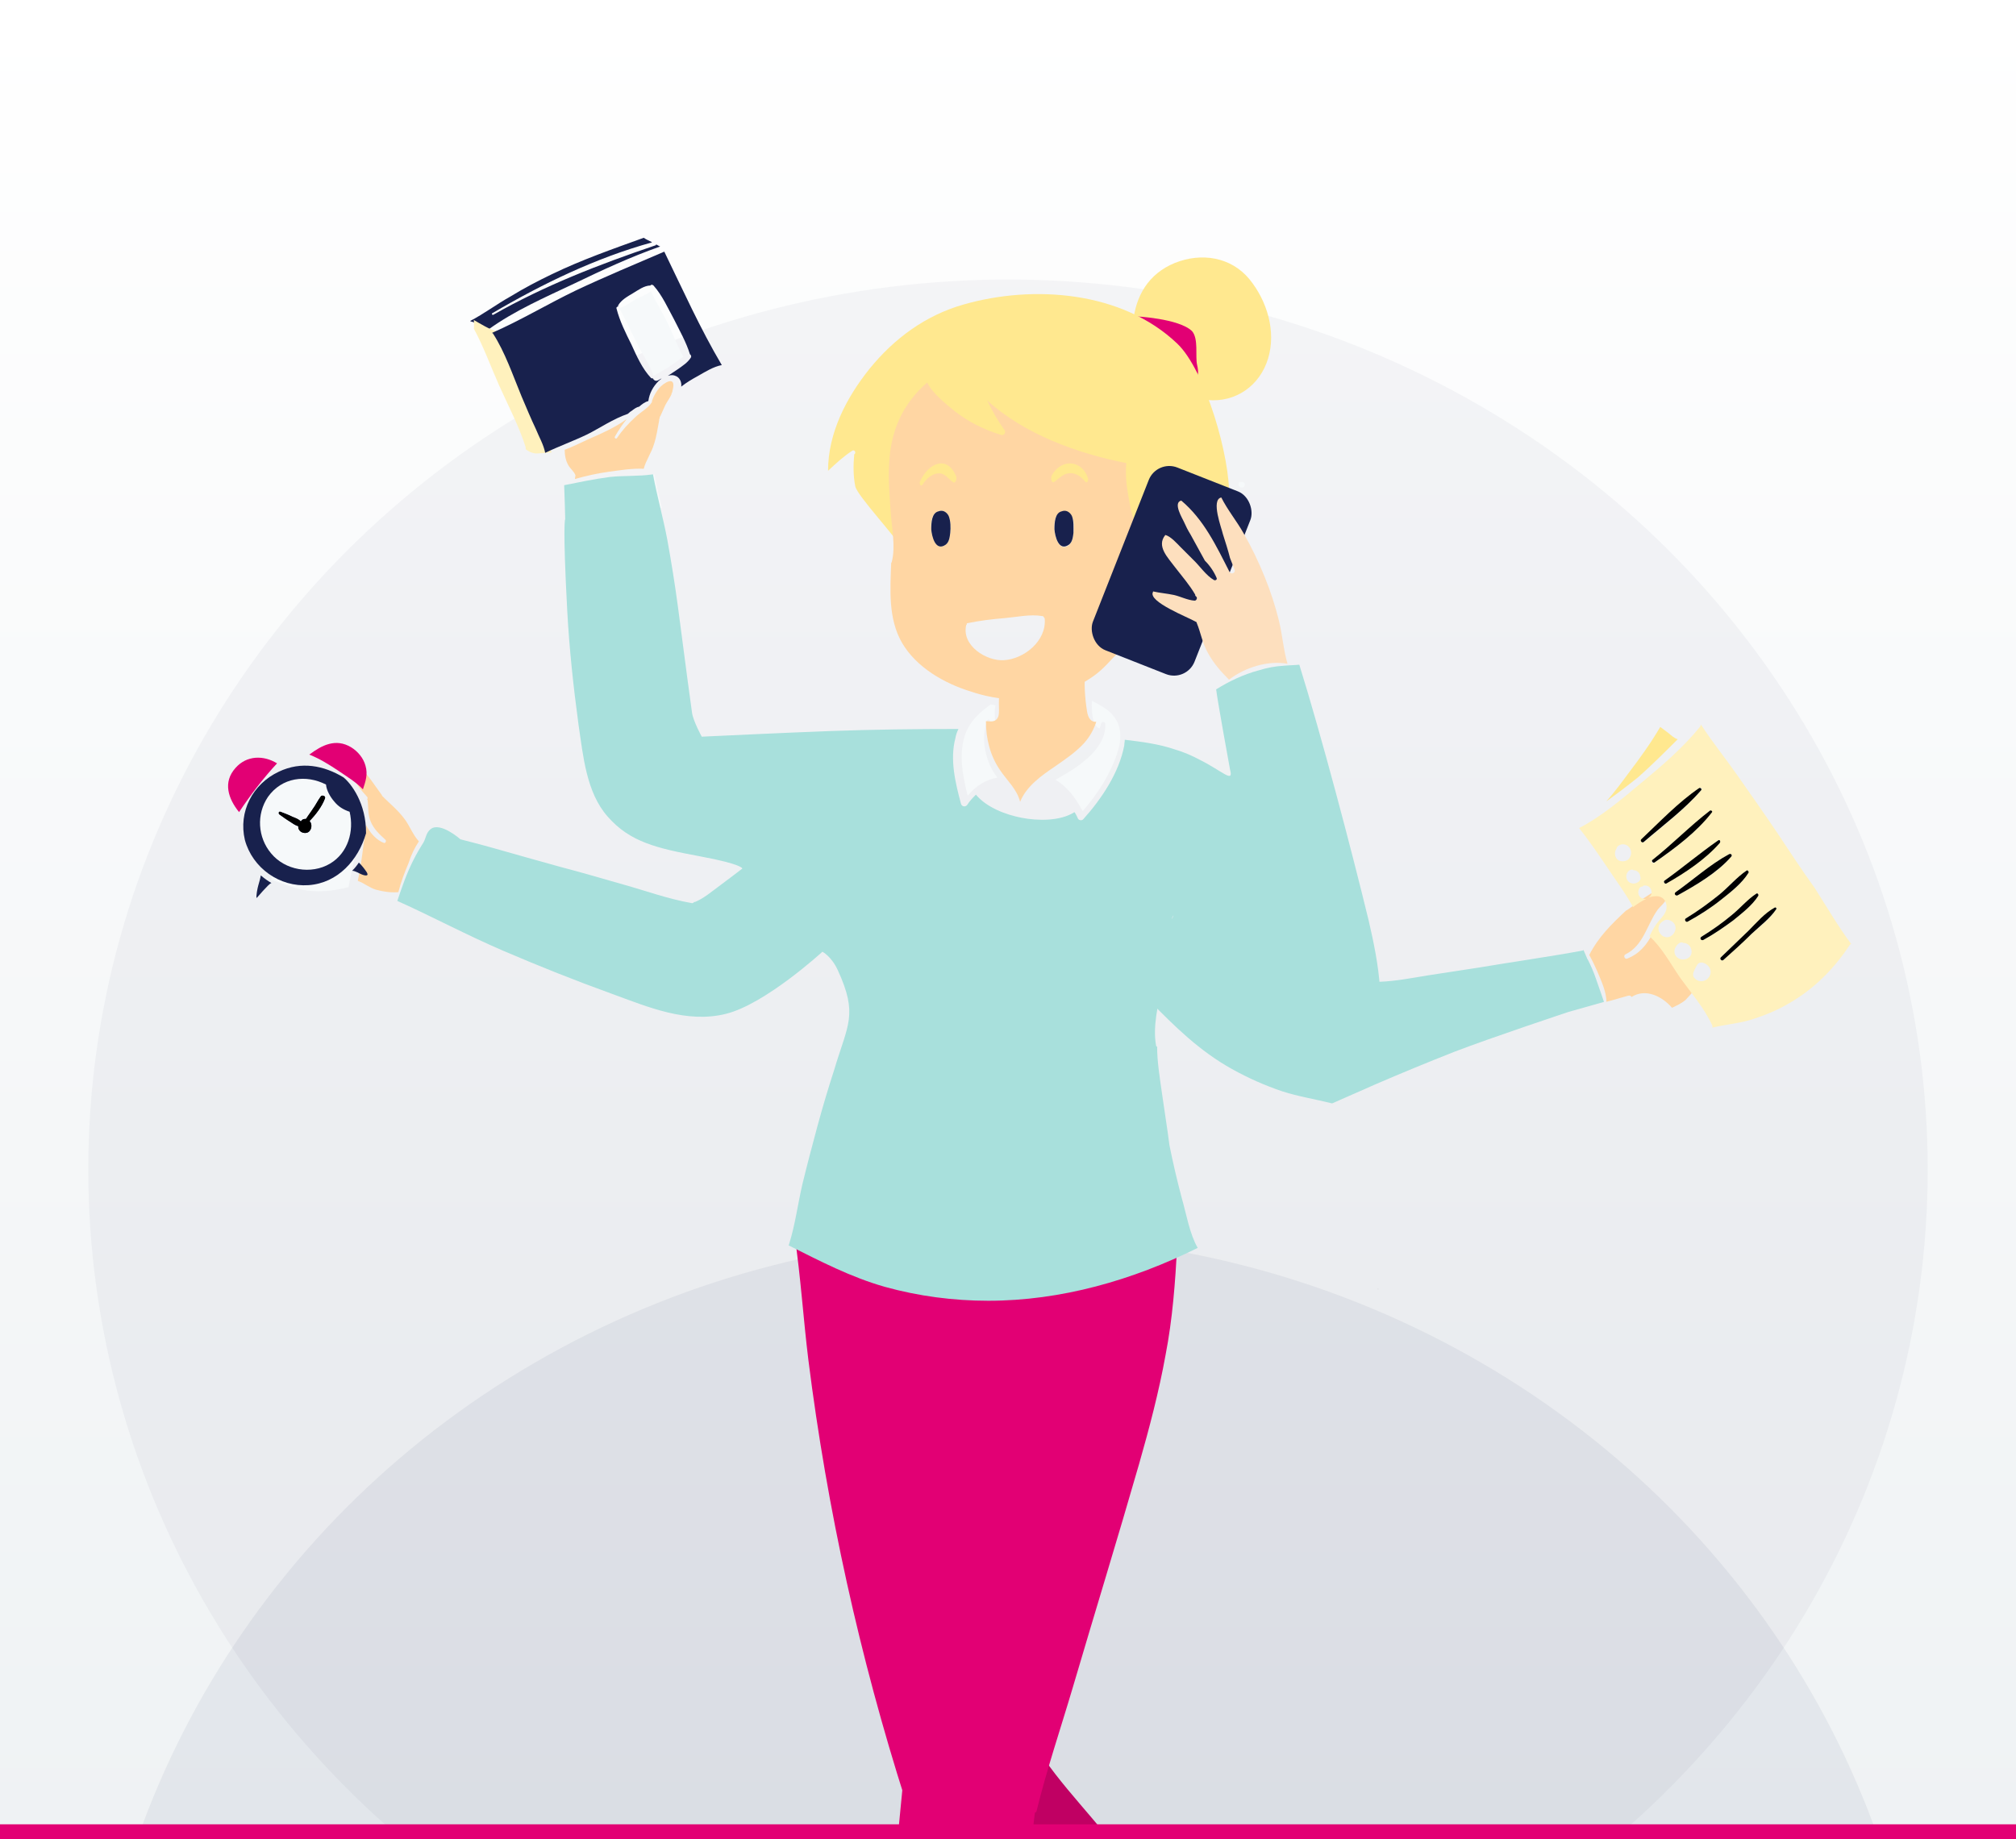
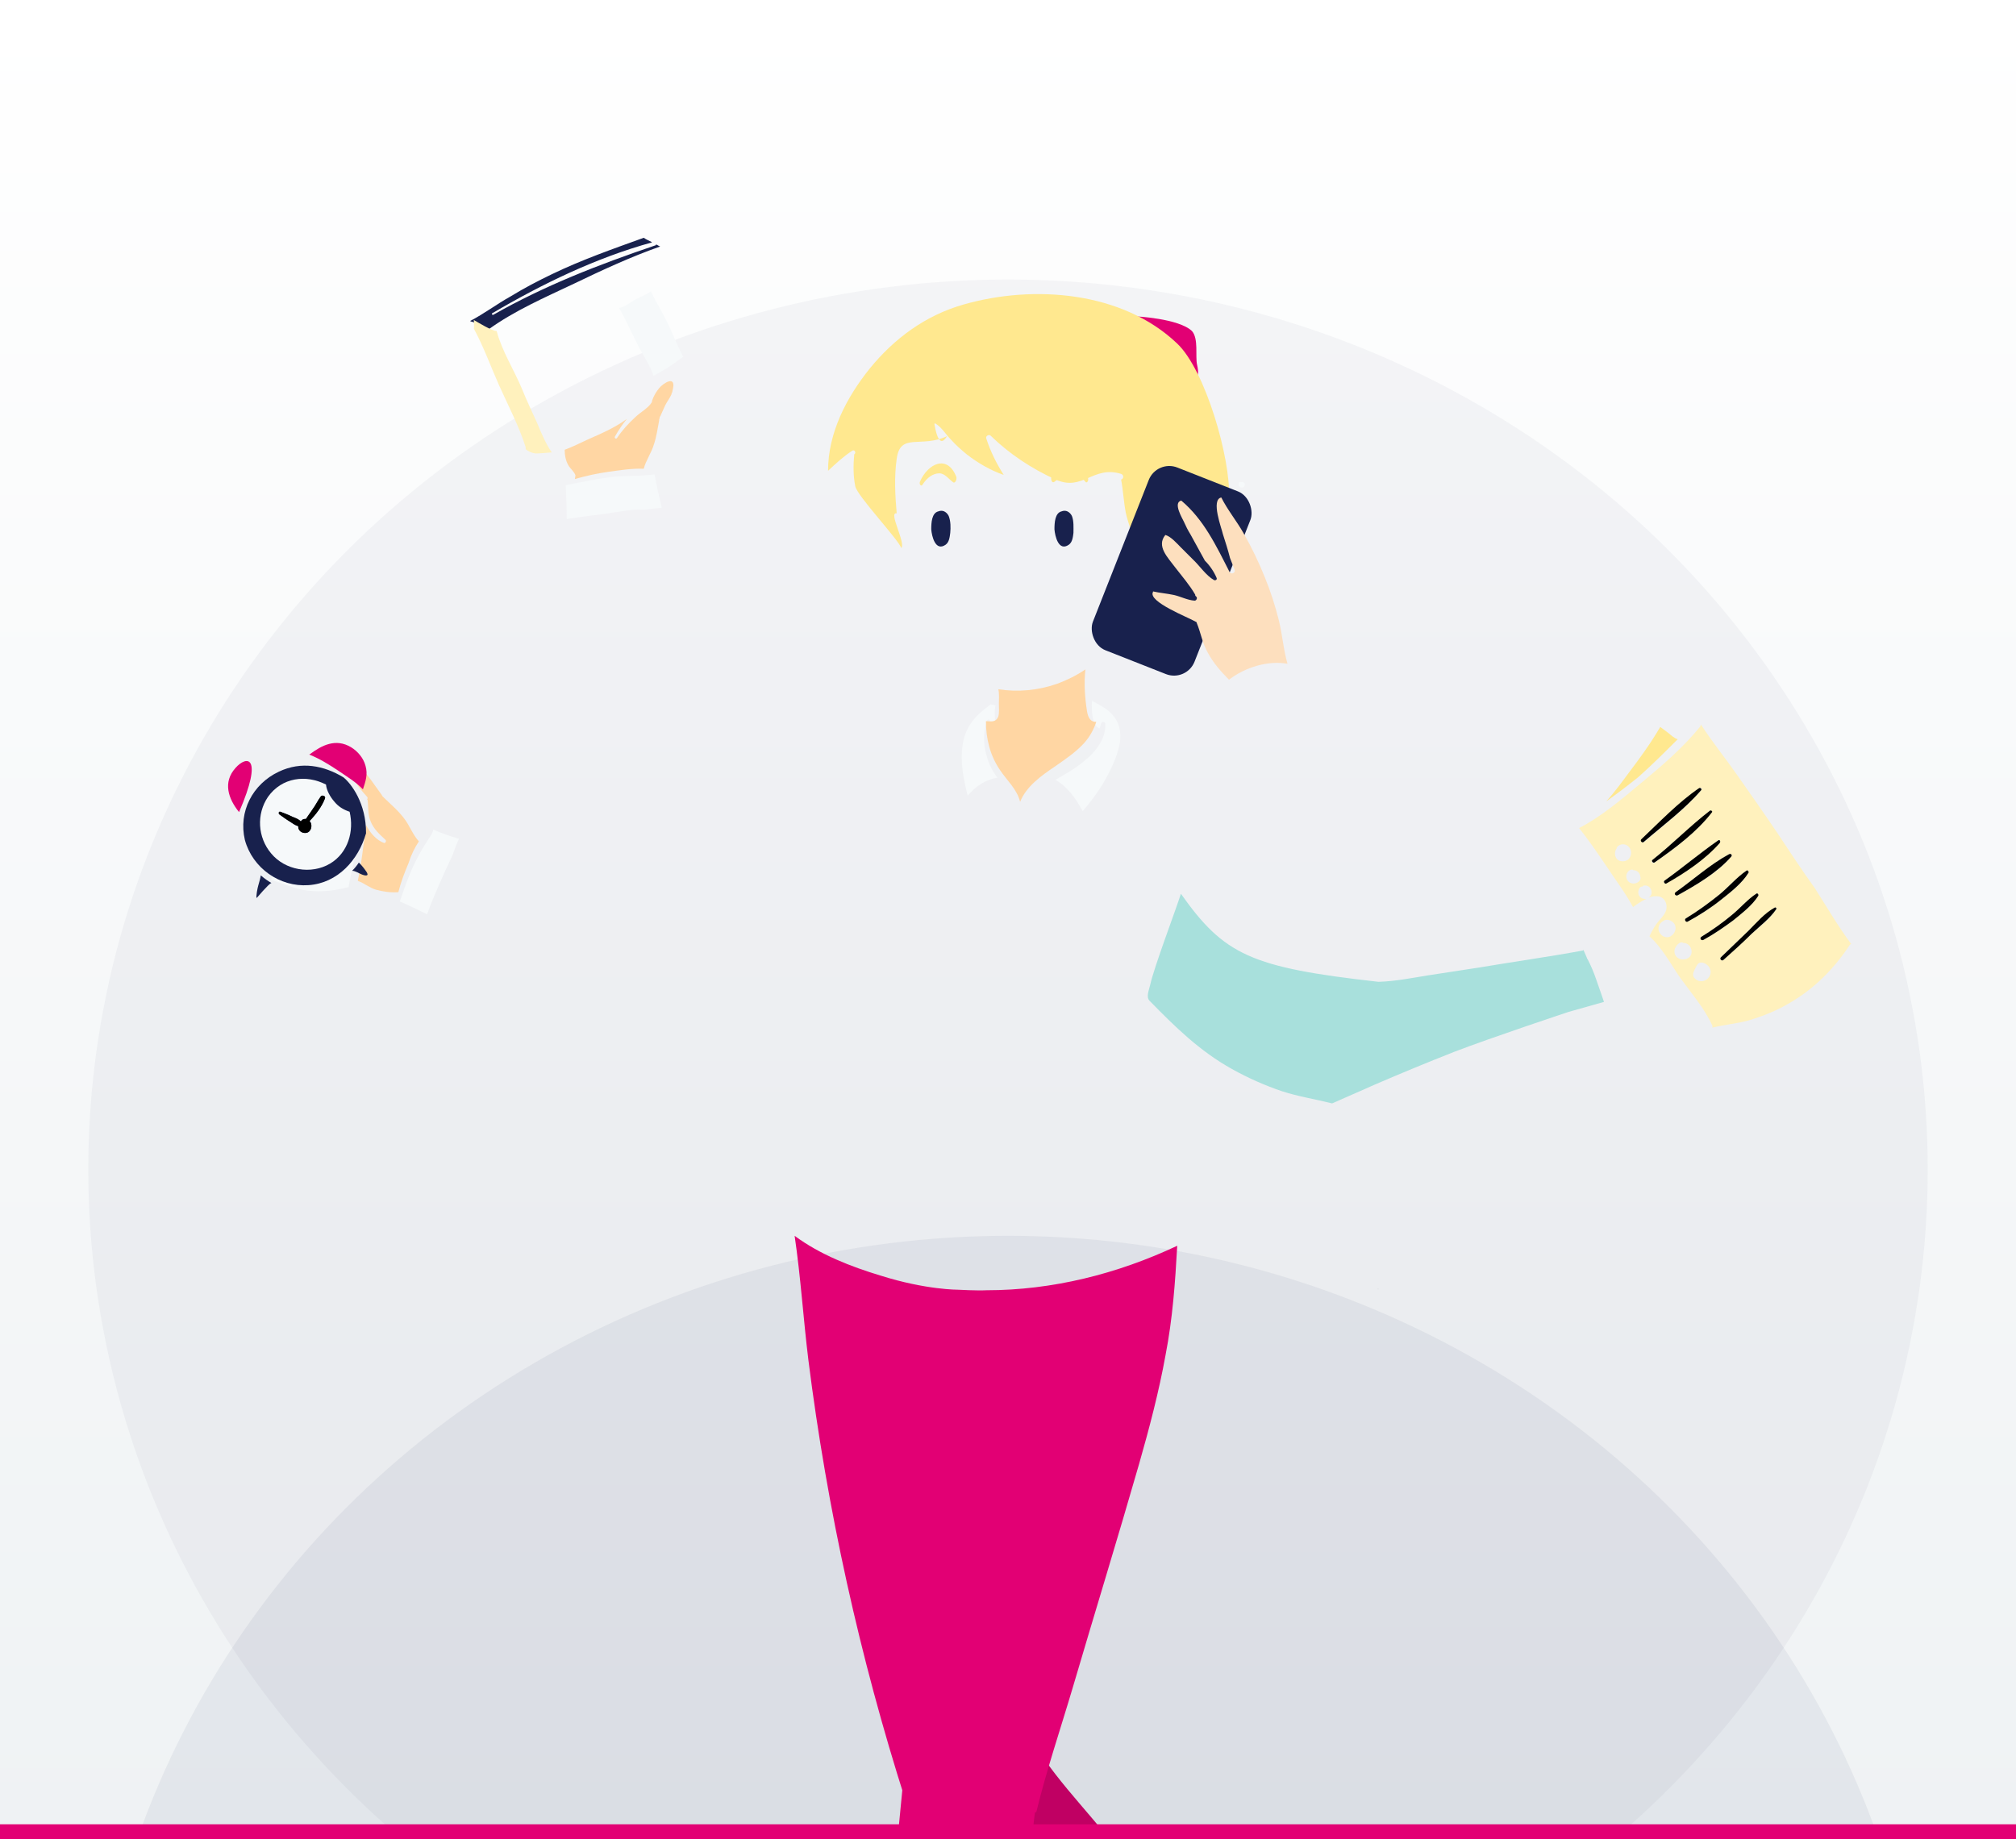
<svg xmlns="http://www.w3.org/2000/svg" width="274" height="250" viewBox="0 0 274 250" fill="none">
  <g clip-path="url(#clip0_154_15453)">
    <rect width="274" height="250" fill="url(#paint0_linear_154_15453)" />
    <g opacity="0.04" filter="url(#filter0_gf_154_15453)">
      <ellipse cx="137" cy="159" rx="125" ry="121" fill="#18214D" />
    </g>
    <g opacity="0.06" filter="url(#filter1_gf_154_15453)">
      <ellipse cx="137" cy="289" rx="125" ry="121" fill="#18214D" />
    </g>
-     <path d="M160.419 45.942C161.605 47.128 162.861 49.501 162.164 51.245C162.861 52.222 163.42 53.338 163.908 54.455C163.978 54.455 164.048 54.385 164.117 54.385C167.955 54.734 171.234 52.431 172.351 48.733C173.467 45.035 172.211 40.918 169.839 37.988C167.327 34.918 163.28 34.29 159.652 35.755C156.093 37.22 154.349 40.221 154 43.849C154.349 44.058 154.628 44.198 154.977 44.407C156.791 43.779 159.024 44.547 160.419 45.942Z" fill="#FFE88F" />
    <path d="M154.289 43L162.767 51.008C162.767 51.008 162.959 50.718 162.697 49.581C162.435 48.444 162.925 46.034 162 45.001C160.203 43.277 154.289 43 154.289 43Z" fill="#E20074" />
    <path d="M139.395 246.117C139.326 246.257 139.186 246.326 139.116 246.396C139.256 250.722 138.698 255.118 138.209 259.374C138.14 260.002 138.07 260.63 138 261.328C142.326 265.166 146.443 269.282 150.978 272.98C153.35 274.864 155.793 276.748 158.304 278.493C159.491 279.33 160.747 280.167 161.933 280.935C162.979 281.632 164.305 282.191 165.212 283.098C165.701 282.47 166.538 282.191 167.236 281.772C168.143 281.144 168.98 280.307 169.608 279.33C170.236 278.353 170.724 277.306 171.004 276.19C171.352 274.864 171.143 273.539 171.283 272.213C170.724 271.655 170.236 271.166 169.748 270.608C168.213 274.027 166.189 277.167 163.747 280.028C163.607 280.167 163.328 279.958 163.468 279.818C165.701 276.818 167.585 273.608 169.189 270.189C169.189 270.12 169.259 270.12 169.259 270.12C164.724 265.445 160.258 260.63 155.862 255.746C153.35 252.955 150.908 250.164 148.536 247.303C146.233 244.582 143.861 241.931 141.838 239C141.07 241.303 140.303 243.745 139.395 246.117Z" fill="#C00063" />
    <path d="M156.248 136.056C159.687 139.578 163.052 142.884 167.442 145.328C169.637 146.55 171.905 147.556 174.247 148.347C176.442 149.066 178.783 149.425 181.051 150C182.953 149.138 184.856 148.347 186.758 147.484C190.416 145.903 194.075 144.394 197.733 142.956C202.781 141.016 213.171 137.566 213.171 137.566L218 136.2C218 136.2 217.268 134.044 216.903 133.037C216.61 132.175 216.244 131.312 215.805 130.45C215.732 130.378 215.659 130.234 215.659 130.162C215.512 129.803 215.366 129.516 215.22 129.156C215.147 129.156 215.147 129.228 215.073 129.228C210.391 130.091 205.708 130.737 201.025 131.528C198.684 131.887 196.343 132.247 194.002 132.606C191.807 132.966 189.612 133.397 187.417 133.469C187.417 133.469 187.417 133.469 187.343 133.469C170 131.528 166.386 129.811 160.5 121.5C159.768 123.8 156.833 131.528 156.321 133.9C156.159 134.601 155.73 135.548 156.248 136.056Z" fill="#A8E0DC" />
    <path d="M82.121 69.863C83.866 69.654 85.75 69.165 87.494 69.305C87.913 69.235 88.261 69.235 88.68 69.165C89.099 69.095 89.517 69.095 89.936 69.026C89.587 67.491 89.238 66.025 88.959 64.49H88.889C87.005 64.769 85.052 64.63 83.098 64.839C81.005 65.118 78.981 65.537 76.888 65.956C76.958 67.491 77.028 69.026 77.028 70.561C78.772 70.282 80.447 70.072 82.121 69.863Z" fill="#F6F9FA" />
    <path d="M59.444 120.799C60.072 119.333 60.77 117.798 61.468 116.333C61.747 115.565 62.026 114.798 62.375 114.03C61.188 113.681 60.002 113.263 58.886 112.774C58.746 113.472 58.258 113.961 57.909 114.589C57.421 115.356 56.932 116.193 56.514 117.031C55.606 118.845 54.979 120.659 54.351 122.543C55.606 123.101 56.793 123.659 58.049 124.287C58.467 123.101 58.956 121.915 59.444 120.799Z" fill="#F6F9FA" />
    <path d="M121.87 69.794C121.661 67.352 121.522 64.84 121.87 62.398C122.359 58.699 125.163 61.002 128.792 59.258C128.722 59.048 127.7 61.77 127 57.653C127 57.583 127.07 57.513 127.139 57.583C127.977 58.071 128.535 59.048 129.233 59.746C129.93 60.514 130.628 61.142 131.396 61.77C132.931 62.956 134.605 63.932 136.419 64.561C135.443 63.025 134.605 61.351 134.047 59.606C133.908 59.258 134.466 58.978 134.675 59.258C137.257 61.77 140.257 63.723 143.467 65.189C147.165 66.863 148.534 63.235 152.372 64.421C152.791 64.561 152.721 65.119 152.372 65.189C152.651 66.654 152.721 68.189 153 69.654C153.279 71.05 153.977 72.515 154.047 73.841C156 70.212 160.418 71.279 163 68C163.07 67.93 163.07 67.93 163.139 67.93C163.907 67.023 165.512 67.163 167.047 67.651C167.256 62.279 163.828 50.326 159.99 46.698C152.524 39.581 140.453 38.674 130.964 41.395C125.8 42.861 121.544 46 118.195 50.117C115.055 54.025 112.543 58.839 112.543 64.002C113.59 63.025 114.636 62.049 115.822 61.281C116.101 61.072 116.381 61.49 116.171 61.7L116.101 61.77C115.962 63.235 115.962 64.7 116.241 66.096C116.45 67.352 122.081 73.314 122.5 74.501C123.128 73.803 120.684 69.514 121.87 69.794Z" fill="#FFE88F" />
    <path d="M130.266 175.329C130.266 175.329 125.853 175.36 119.686 173.408C115.676 172.198 111.457 170.561 108 168C108.83 173.621 109.176 179.242 109.867 184.863C112.426 205.213 116.851 225.278 123.074 244.774C130.62 161.481 116.773 298.107 118.234 298.494V298.565C119.133 298.352 120.17 298.636 121.069 298.779C122.176 298.921 123.282 298.992 124.388 298.992C126.601 299.063 128.814 298.636 131.027 298.636C131.303 297.498 131.649 296.359 132.064 295.221C128.053 295.648 123.835 295.932 119.894 295.221C119.755 295.221 119.824 294.936 119.894 294.936C124.043 294.723 128.122 294.865 132.271 294.509C132.479 293.869 132.686 293.157 132.894 292.517C133.516 290.383 134.069 288.248 134.622 286.113C135.729 281.844 136.697 277.504 137.457 273.164C138.287 268.61 138.979 263.985 139.463 259.36C139.947 255.091 140.085 250.822 140.638 246.553C140.638 246.41 140.707 246.339 140.846 246.339C142.229 240.647 144.165 234.955 145.824 229.334C148.798 219.23 151.91 209.126 154.814 199.023C156.197 194.184 157.511 189.203 158.41 184.223C159.378 179.242 159.723 174.333 160 169.352C151.84 173.194 142.989 175.4 134.069 175.4C132.824 175.471 130.266 175.329 130.266 175.329Z" fill="#E20074" />
    <path d="M66.352 44.814C69.911 42.232 74.097 40.418 78.075 38.534C81.842 36.72 85.75 34.906 89.727 33.51C89.518 33.441 89.378 33.301 89.169 33.231C89.169 33.301 89.099 33.371 89.029 33.371C81.424 35.953 74.028 38.813 67.05 42.791C66.91 42.86 66.771 42.651 66.91 42.581C73.679 38.604 81.005 35.045 88.611 32.952L88.541 32.882C88.262 32.743 87.773 32.533 87.494 32.324C83.238 33.859 79.051 35.325 75.004 37.278C73.12 38.185 71.237 39.162 69.422 40.279C67.538 41.325 65.794 42.651 63.91 43.628C63.91 43.628 63.91 43.628 63.98 43.697C64.399 43.767 64.817 44.046 65.096 44.186C65.306 44.325 65.934 44.465 66.352 44.814Z" fill="#18214D" />
    <path d="M71 53.001C69.884 50.279 68.267 47.861 67.5 45.001C66.872 45.001 64.887 43.78 64.398 43.501C64.398 43.501 64.468 44.674 64.398 44.674C65.724 47.116 66.701 49.838 67.817 52.35C69.073 55.141 70.539 57.932 71.446 60.792C71.446 60.862 71.446 61.002 71.446 61.071C71.795 61.35 72.213 61.56 72.702 61.63C72.841 61.699 74.86 61.501 75 61.501C74.233 60.454 73.488 58.687 73 57.501C72.372 56.105 71.558 54.396 71 53.001Z" fill="#FFF1BD" />
    <path d="M78.144 65.118C79.609 64.7 81.144 64.351 82.679 64.142C84.215 63.932 85.889 63.653 87.494 63.723C87.773 62.607 88.54 61.56 88.889 60.374C89.238 59.327 89.378 58.211 89.587 57.164C89.587 57.094 89.587 57.094 89.587 57.025C89.587 56.955 89.657 56.885 89.657 56.815C89.657 56.745 89.657 56.676 89.727 56.606C89.727 56.536 89.796 56.536 89.796 56.466C90.006 55.978 90.215 55.559 90.424 55.071C90.634 54.652 91.052 54.094 91.262 53.606C91.262 53.536 91.262 53.466 91.332 53.396C91.332 53.327 91.401 53.257 91.401 53.117C92.029 50.815 90.076 52.14 89.587 52.768C89.168 53.257 88.82 53.885 88.61 54.513C88.61 54.583 88.61 54.583 88.61 54.652C88.122 55.49 87.005 56.048 86.308 56.745C85.401 57.583 84.563 58.49 83.866 59.536C83.726 59.746 83.447 59.536 83.587 59.327C84.075 58.49 84.563 57.722 85.191 56.955C83.587 58.141 81.633 58.978 79.888 59.746C78.842 60.234 77.865 60.723 76.749 61.141V61.211C76.749 61.909 76.888 62.607 77.237 63.235C77.516 63.723 78.074 64.142 78.214 64.63C78.144 64.979 78.144 65.049 78.144 65.118Z" fill="#FFD6A3" />
    <path d="M90.634 43.698C89.936 42.302 89.099 40.977 88.471 39.581C87.912 40.069 87.005 40.349 86.377 40.697C85.68 41.116 84.982 41.674 84.144 41.884C85.052 43.419 85.749 45.093 86.587 46.698C87.284 48.163 88.331 49.559 88.819 51.094C89.657 50.605 90.494 50.187 91.262 49.629C91.82 49.28 92.308 48.861 92.866 48.512C92.029 46.977 91.401 45.233 90.634 43.698Z" fill="#F6F9FA" />
-     <path d="M85.331 56.257C85.54 56.048 85.749 55.908 85.959 55.769C86.238 55.56 86.517 55.35 86.866 55.281C87.284 54.932 87.633 54.653 88.122 54.513C88.261 53.466 88.75 52.559 89.517 51.792C89.657 51.652 89.796 51.583 89.936 51.443C89.727 51.513 89.587 51.652 89.378 51.722C89.099 51.861 88.82 51.652 88.75 51.443C88.68 51.443 88.54 51.443 88.471 51.373C87.284 50.117 86.517 48.373 85.819 46.838C85.052 45.303 84.214 43.628 83.796 41.953C83.726 41.814 83.865 41.674 84.005 41.674C84.005 41.605 84.005 41.605 84.005 41.535C84.424 40.767 85.331 40.279 86.028 39.86C86.726 39.442 87.564 38.814 88.401 38.814C88.471 38.674 88.68 38.674 88.82 38.814C90.006 40.139 90.773 41.884 91.611 43.419C92.378 44.954 93.285 46.559 93.773 48.163C93.913 48.233 93.983 48.443 93.913 48.582C93.494 49.28 92.727 49.768 92.029 50.257C91.611 50.536 91.192 50.815 90.773 51.094C91.192 50.955 91.541 50.955 91.959 51.164C92.448 51.443 92.657 52.001 92.587 52.559C93.285 52.001 94.122 51.513 94.89 51.094C95.867 50.536 96.983 49.838 98.1 49.629C95.169 44.675 92.797 39.372 90.285 34.209C86.238 35.953 82.191 37.627 78.214 39.511C74.446 41.325 70.748 43.558 66.91 45.233V45.303C66.91 45.303 66.91 45.303 66.98 45.303C68.654 47.884 69.701 51.024 70.887 53.885C71.515 55.35 72.143 56.885 72.841 58.351C73.26 59.397 73.888 60.444 74.097 61.56C75.981 60.653 77.935 59.955 79.819 59.048C81.493 58.211 83.307 56.955 85.331 56.257Z" fill="#18214D" />
    <path d="M56.932 114.38C56.095 113.472 55.676 112.217 54.909 111.24C54.072 110.123 52.955 109.216 51.978 108.239C51.908 108.17 51.908 108.1 51.908 108.1C50.862 106.704 50.025 105.239 48.629 104.053C48.35 103.844 47.792 103.355 47.513 103.913C47.443 104.053 47.582 104.471 47.652 104.681C47.792 105.169 48.001 105.658 48.21 106.076C48.629 106.914 49.257 107.611 49.885 108.309C50.025 108.449 49.955 108.588 49.885 108.658L49.955 108.728C50.094 109.705 49.955 110.681 50.373 111.658C50.792 112.705 51.56 113.403 52.397 114.17C52.536 114.31 52.397 114.659 52.188 114.589C51.211 114.24 50.304 113.263 49.745 112.147C49.676 113.124 49.536 114.031 49.397 114.938C49.187 116.543 48.978 118.147 48.629 119.752C49.466 120.031 50.164 120.659 51.071 120.938C52.048 121.217 53.095 121.357 54.072 121.287H54.141C54.49 119.892 54.979 118.636 55.537 117.31C55.886 116.194 56.374 115.217 56.932 114.38Z" fill="#FFD6A3" />
    <path d="M135.499 105.728H135.569C135.15 105.17 134.801 104.611 134.522 103.983C133.685 102.03 133.476 99.867 134.173 97.913C134.243 97.773 134.522 97.773 134.522 97.983C134.453 98.401 134.453 98.75 134.453 99.169C134.522 99.169 134.522 99.169 134.592 99.099C135.081 99.029 135.22 98.96 135.22 98.471C135.29 97.634 135.081 96.727 135.29 95.959V95.889C135.081 95.82 134.801 95.82 134.592 95.75C134.592 95.82 134.522 95.889 134.453 95.889C132.499 97.355 131.173 98.82 130.824 101.332C130.475 103.635 130.964 105.937 131.522 108.17C132.569 106.914 133.894 106.007 135.499 105.728Z" fill="#F6F9FA" />
-     <path d="M143.802 94.285C145.547 93.726 147.151 92.959 148.617 91.912C150.012 90.935 150.989 89.679 152.175 88.493C150.501 87.516 148.686 86.051 149.594 84.376C149.524 84.307 149.454 84.167 149.524 84.028C150.082 81.934 151.198 79.911 152.105 77.957C153.013 76.004 153.989 74.05 155.036 72.166C155.106 72.096 155.106 72.026 155.176 71.957C155.036 72.026 154.966 72.026 154.827 71.887C153.85 70.77 153.641 68.886 153.361 67.421C153.082 65.956 152.943 64.421 153.082 62.956C146.384 61.63 139.267 59.048 134.173 54.443C134.871 55.908 135.639 57.234 136.546 58.49C136.755 58.839 136.406 59.258 136.057 59.118C133.755 58.42 131.661 57.374 129.777 55.908C128.661 55.001 126.777 53.536 126.01 52.001C122.66 54.931 121.056 58.56 120.846 63.025C120.707 65.188 120.916 67.421 121.056 69.584C121.195 71.747 121.753 74.329 121.195 76.422C121.195 76.492 121.125 76.492 121.125 76.492C120.986 80.19 120.707 84.097 122.591 87.377C124.544 90.726 128.312 92.889 131.941 94.005C135.848 95.331 139.965 95.471 143.802 94.285ZM145.268 74.12C143.942 75.097 143.384 72.933 143.314 72.026C143.244 71.119 143.384 69.794 144.291 69.584C144.36 69.514 144.5 69.514 144.57 69.514C145.058 69.445 145.477 69.794 145.686 70.212C146.035 70.91 145.965 71.817 145.896 72.515C145.826 73.073 145.756 73.701 145.268 74.12ZM129.15 72.445C129.08 73.003 129.01 73.701 128.522 74.05C127.196 75.027 126.638 72.864 126.568 71.957C126.498 71.049 126.638 69.724 127.545 69.514C127.614 69.445 127.754 69.445 127.824 69.445C128.312 69.375 128.731 69.724 128.94 70.142C129.219 70.84 129.219 71.747 129.15 72.445ZM131.313 85.004C131.313 85.004 131.313 84.935 131.382 84.935C131.382 84.865 131.382 84.725 131.452 84.725C133.127 84.376 134.801 84.167 136.546 84.028C138.15 83.888 140.034 83.469 141.639 83.749C141.779 83.749 141.849 83.818 141.849 83.888C141.918 83.958 141.988 84.028 141.988 84.097C142.267 87.098 139.197 89.61 136.406 89.749C134.104 89.889 130.685 87.796 131.313 85.004Z" fill="#FFD6A3" />
    <path d="M46.466 109.425C46.466 109.844 46.396 110.193 46.257 110.542C46.466 110.472 46.675 110.402 46.885 110.262C47.094 110.053 47.164 109.774 47.024 109.565C46.885 109.355 46.606 109.286 46.466 109.425Z" fill="#F6F9FA" />
    <path d="M37.117 114.31C37.117 116.054 37.047 117.798 36.907 119.473C36.907 119.543 36.907 119.543 36.837 119.612C38.512 120.101 40.047 120.868 41.861 121.078C43.745 121.287 45.559 121.078 47.373 120.589C47.653 119.054 48.001 117.589 48.281 116.054C44.582 116.752 40.326 116.263 37.117 114.31Z" fill="#F6F9FA" />
    <path d="M151.756 102.657C152.384 100.913 152.594 98.959 151.407 97.424C150.64 96.378 149.524 95.889 148.407 95.261C148.337 96.866 148.477 98.68 149.454 99.029C149.524 98.82 149.593 98.61 149.663 98.331C149.733 98.052 150.221 98.122 150.221 98.401C150.361 100.913 148.198 102.936 146.314 104.262C145.407 104.89 144.43 105.448 143.453 106.007C145.128 106.983 146.244 108.588 147.151 110.263C149.105 108.03 150.779 105.448 151.756 102.657Z" fill="#F6F9FA" />
-     <path d="M224.667 126.802C224.583 126.883 224.667 126.883 224.667 126.802C223.833 128.433 222.833 129.657 221.167 130.31C220.833 130.473 220.583 129.902 220.917 129.739C223.417 128.515 223.833 125.659 225.333 123.62C225.667 123.212 226.083 122.885 226.333 122.477C227.75 120.438 225.417 120.927 224.333 121.498C223.25 122.151 222.25 122.967 221.167 123.701C221.083 123.701 221.083 123.783 221 123.783C219 125.659 217.25 127.373 216 129.82C216.417 130.555 216.75 131.289 217.083 132.023C217.583 133.247 218.333 134.797 218.333 136.184C219.333 135.939 220.333 135.613 221.25 135.368C221.5 135.287 221.667 135.368 221.75 135.531C223.667 134.308 225.917 135.45 227.25 137C227.917 136.674 228.5 136.429 229.083 135.939C229.333 135.695 229.583 135.368 229.833 135.123C229.917 135.042 230 134.879 230 134.797C229.75 134.389 229.417 133.981 229.167 133.573C227.75 131.534 225.667 129.249 224.667 126.802Z" fill="#FFD6A3" />
    <path d="M228.021 100.494C227.532 100.354 227.113 99.936 226.765 99.657C226.416 99.377 225.997 99.098 225.648 98.819C224.392 100.982 222.927 103.006 221.392 105.029C220.415 106.355 219.438 107.681 218.322 108.937C219.787 107.89 221.252 106.774 222.648 105.657C224.532 103.983 226.276 102.238 228.021 100.494Z" fill="#FFE88F" />
    <path d="M241.487 113.123C239.743 110.542 237.929 107.96 236.115 105.378C234.51 103.076 232.696 100.843 231.161 98.471C231.161 98.54 231.161 98.61 231.091 98.75C228.788 101.611 225.858 104.122 223.067 106.425C220.485 108.588 217.624 111.03 214.624 112.565C215.95 114.24 217.136 115.984 218.322 117.729C219.508 119.543 220.904 121.357 221.95 123.311C222.509 122.892 223.137 122.473 223.765 122.194C223.346 122.264 222.857 122.055 222.718 121.636C222.578 121.287 222.718 120.589 223.137 120.52C223.206 120.52 223.276 120.52 223.276 120.52C223.276 120.45 223.346 120.38 223.485 120.38C223.974 120.31 224.462 120.729 224.462 121.217C224.532 121.566 224.323 121.845 224.044 122.055C224.323 121.915 224.602 121.845 224.881 121.845C225.997 121.706 226.625 122.543 226.486 123.59C226.346 124.218 225.928 124.636 225.579 125.055C224.951 125.753 224.532 126.52 224.183 127.288C225.858 128.753 227.114 131.125 228.37 132.94C229.835 134.963 231.649 137.056 232.696 139.359C232.765 139.498 232.765 139.638 232.696 139.708C234.37 139.289 236.184 139.149 237.859 138.661C239.673 138.103 241.418 137.405 243.092 136.428C246.511 134.475 249.232 131.753 251.395 128.474C251.465 128.404 251.535 128.334 251.605 128.334C249.791 125.892 248.256 123.241 246.651 120.729C244.837 118.217 243.162 115.635 241.487 113.123ZM237.371 118.357C237.51 118.217 237.72 118.496 237.65 118.636C236.743 120.101 235.208 121.287 233.882 122.334C232.486 123.45 231.021 124.427 229.416 125.264C229.137 125.404 228.858 124.985 229.137 124.846C230.742 123.869 232.277 122.752 233.742 121.566C234.998 120.52 236.045 119.264 237.371 118.357ZM235.277 116.473C233.393 118.705 230.533 120.31 228.021 121.706C227.742 121.845 227.532 121.427 227.742 121.287C230.114 119.613 232.417 117.519 234.998 116.124C235.277 115.984 235.487 116.263 235.277 116.473ZM219.648 116.612C219.439 116.263 219.438 115.705 219.718 115.356C219.718 115.077 220.066 114.868 220.346 114.798C220.694 114.728 221.043 114.798 221.322 115.077C221.811 115.496 221.811 116.333 221.322 116.822C220.834 117.24 219.927 117.17 219.648 116.612ZM222.16 120.101C221.602 120.171 221.113 119.822 221.043 119.264C220.974 118.775 221.322 118.217 221.811 118.217C221.881 118.217 221.95 118.217 221.95 118.287C222.439 118.287 222.857 118.566 222.927 119.124C223.137 119.613 222.648 120.031 222.16 120.101ZM223.485 114.449C223.276 114.658 222.927 114.31 223.137 114.1C225.648 111.728 228.16 109.076 231.021 107.123C231.23 106.983 231.37 107.262 231.23 107.402C228.998 110.053 226.067 112.216 223.485 114.449ZM224.811 117.31C224.602 117.449 224.393 117.101 224.532 116.961C227.253 114.798 229.695 112.356 232.347 110.263C232.486 110.193 232.696 110.332 232.556 110.472C230.602 113.123 227.602 115.356 224.811 117.31ZM226.276 119.682C228.788 117.938 231.021 115.984 233.533 114.24C233.742 114.1 233.882 114.379 233.742 114.519C231.789 116.752 229.067 118.636 226.486 120.031C226.207 120.24 225.997 119.822 226.276 119.682ZM227.044 127.288C226.416 127.637 225.648 127.218 225.439 126.52C225.3 125.962 225.579 125.474 226.067 125.194C226.486 124.846 227.253 125.125 227.532 125.543C227.951 126.102 227.672 126.939 227.044 127.288ZM229.905 129.521C229.835 130.149 229.207 130.497 228.579 130.428C227.951 130.358 227.463 129.8 227.602 129.102C227.672 128.683 228.3 127.846 228.788 128.195C228.858 128.195 228.858 128.195 228.928 128.195C229.556 128.265 229.975 128.893 229.905 129.521ZM231.858 133.219C231.23 133.567 230.533 133.358 230.184 132.8C229.974 132.381 230.275 131.904 230.533 131.404C230.605 131.263 230.633 131.171 230.742 131.056C231.193 130.58 231.998 130.986 232.347 131.544C232.696 132.172 232.417 132.87 231.858 133.219ZM231.51 127.776C231.23 127.916 230.951 127.497 231.23 127.358C232.696 126.45 234.091 125.474 235.417 124.357C236.533 123.45 237.51 122.334 238.696 121.496C238.836 121.357 239.045 121.566 238.975 121.776C238.138 123.101 236.743 124.148 235.557 125.125C234.301 126.102 232.975 126.939 231.51 127.776ZM241.418 123.59C240.58 124.915 239.255 125.892 238.068 126.939C236.812 128.125 235.487 129.311 234.231 130.497C234.021 130.707 233.673 130.358 233.882 130.149C235.138 128.962 236.394 127.706 237.65 126.52C238.766 125.474 239.883 124.148 241.208 123.38C241.348 123.311 241.487 123.45 241.418 123.59Z" fill="#FFF1BD" />
    <path d="M134 98.036C134 100.409 134.563 102.7 135.901 104.664C136.817 106.055 138.225 107.282 138.648 109C139.493 106.873 141.606 105.4 143.296 104.255C144.704 103.273 146.183 102.291 147.38 100.982C148.155 100.082 148.648 99.182 149 98.118C148.296 98.2 147.873 97.627 147.732 96.645C147.451 94.845 147.31 92.882 147.521 91C146.324 91.818 144.986 92.473 143.648 92.964C141.042 93.864 138.366 94.109 135.69 93.7C135.831 94.355 135.761 95.009 135.761 95.664C135.761 96.236 135.831 96.891 135.69 97.382C135.338 98.282 134.634 98.036 134 98.036Z" fill="#FFD6A3" />
    <path d="M49.82 119.003C50.239 118.933 49.541 118.166 49.401 117.957C49.192 117.677 48.983 117.468 48.773 117.259C48.494 117.677 48.215 118.026 47.866 118.375C48.145 118.375 48.355 118.515 48.564 118.585C48.843 118.724 49.471 119.073 49.82 119.003Z" fill="#18214D" />
    <path d="M49.75 113.281C48.704 116.91 45.913 120.05 41.936 120.329C38.028 120.608 34.33 118.026 33.283 114.189C32.376 110.351 34.33 106.583 37.889 104.908C40.959 103.443 44.029 104.071 46.68 105.676C47.716 106.506 49.78 109.189 49.75 113.281Z" fill="#18214D" />
    <path d="M36.423 108.327C34.819 110.7 35.028 113.84 36.842 116.003C38.726 118.305 42.285 118.933 44.866 117.398C47.308 115.933 48.146 113.002 47.518 110.351C46.68 110.072 45.983 109.653 45.424 108.955C44.936 108.397 44.378 107.49 44.308 106.653C41.587 105.257 38.307 105.676 36.423 108.327ZM44.168 108.537C43.75 109.653 42.913 110.7 42.075 111.607C42.494 112.026 42.354 112.863 41.866 113.142C41.377 113.421 40.61 113.072 40.54 112.444C40.54 112.374 40.54 112.374 40.54 112.305C40.191 112.235 39.773 111.956 39.493 111.746C38.935 111.398 38.447 111.049 37.959 110.7C37.819 110.56 37.889 110.281 38.098 110.351C38.656 110.56 39.214 110.77 39.773 111.049C40.121 111.188 40.61 111.398 40.889 111.677C40.959 111.537 41.029 111.467 41.168 111.398C41.308 111.328 41.447 111.328 41.587 111.328C41.936 110.909 42.215 110.49 42.494 110.002C42.913 109.444 43.192 108.816 43.61 108.258C43.75 108.048 44.308 108.188 44.168 108.537Z" fill="#F6F9FA" />
    <path d="M35.097 120.398C35.028 120.608 34.749 121.933 34.888 122.073C34.888 122.073 36.493 120.189 36.842 120.05H36.912C36.423 119.77 35.935 119.422 35.446 119.003C35.377 119.422 35.237 119.91 35.097 120.398Z" fill="#18214D" />
-     <path d="M32.004 104.4C30.259 106.354 31.027 108.586 32.492 110.4C34.027 108.098 35.772 105.795 37.656 103.772C35.842 102.655 33.539 102.655 32.004 104.4Z" fill="#E20074" />
+     <path d="M32.004 104.4C30.259 106.354 31.027 108.586 32.492 110.4C35.842 102.655 33.539 102.655 32.004 104.4Z" fill="#E20074" />
    <path d="M49.675 104.096C49.396 103.049 48.629 102.142 47.721 101.584C45.628 100.328 43.744 101.305 42.07 102.561C42.07 102.561 42.07 102.561 42 102.561C43.395 103.119 44.651 103.887 45.907 104.724C47.024 105.492 48.419 106.329 49.326 107.306C49.675 106.259 50.024 105.282 49.675 104.096Z" fill="#E20074" />
    <path d="M43.61 108.258C43.191 108.816 42.912 109.444 42.494 110.002C42.215 110.421 41.866 110.839 41.587 111.328C41.447 111.328 41.307 111.328 41.168 111.397C41.028 111.467 40.959 111.607 40.889 111.677C40.61 111.328 40.121 111.188 39.773 111.049C39.214 110.769 38.656 110.56 38.098 110.351C37.889 110.281 37.819 110.56 37.958 110.7C38.447 111.049 39.005 111.467 39.493 111.746C39.842 111.956 40.191 112.235 40.54 112.304C40.54 112.374 40.54 112.374 40.54 112.444C40.54 113.072 41.307 113.421 41.866 113.142C42.354 112.863 42.494 112.095 42.075 111.607C42.912 110.769 43.75 109.653 44.168 108.537C44.308 108.188 43.75 108.048 43.61 108.258Z" fill="black" />
    <path d="M187.272 175.293C187.343 175.222 187.343 175.293 187.272 175.293V175.293Z" fill="#728799" />
    <path d="M168.991 66.235C169.2 66.095 169.27 65.746 169.061 65.607C168.921 65.467 168.642 65.537 168.433 65.537C168.363 65.677 168.293 65.886 168.363 66.025C168.433 66.235 168.782 66.374 168.991 66.235Z" fill="#F6F9FA" />
-     <path d="M157.897 148.429C157.618 146.406 157.269 144.313 157.269 142.289C157.199 142.289 157.129 142.219 157.129 142.15C156.641 139.568 157.408 136.498 157.967 133.986C158.525 131.474 159.223 128.962 160.339 126.59C159.99 126.101 159.641 125.543 159.362 124.985C159.153 124.566 159.711 124.218 159.99 124.566C160.269 124.915 160.548 125.264 160.827 125.683C160.967 125.683 161.176 125.822 161.106 125.962V126.032C164.246 130.218 167.665 134.335 171.573 137.824C174.922 140.754 181.969 145.987 186.086 141.522C187.83 139.638 187.76 136.637 187.551 134.265C187.342 131.195 186.714 128.125 186.016 125.125C183.644 115.356 179.594 99.989 176.593 90.361C175.896 90.43 175.198 90.43 174.5 90.5C173.314 90.57 172.197 90.779 171.081 91.128C168.988 91.686 167.104 92.593 165.29 93.71C165.499 95.454 167.177 104.611 167.177 104.611C167.699 106.548 166.183 104.847 163.06 103.285C162.014 102.727 160.897 102.238 159.711 101.89C157.478 101.122 155.176 100.843 152.873 100.564C152.873 100.843 152.803 101.052 152.803 101.331C152.105 105.029 149.733 108.588 147.221 111.379C147.012 111.588 146.663 111.519 146.523 111.309C146.384 111.03 146.244 110.681 146.035 110.402C144.081 111.658 141.011 111.588 138.848 111.17C136.685 110.751 134.104 109.774 132.638 108.03C132.22 108.448 131.801 108.867 131.452 109.425C131.243 109.704 130.754 109.704 130.615 109.286C129.847 106.425 129.08 103.285 129.847 100.355C129.917 99.936 130.057 99.517 130.266 99.099C124.475 99.099 118.683 99.168 112.892 99.378C107.101 99.587 95.379 100.145 95.379 100.145C95.379 100.145 94.203 98.017 94.053 96.866C93.843 95.331 93.634 93.796 93.425 92.261C93.006 89.051 92.588 85.841 92.169 82.701C91.75 79.562 91.262 76.492 90.704 73.421C90.145 70.421 89.308 67.491 88.75 64.49H88.68C86.796 64.769 84.843 64.63 82.889 64.839C80.796 65.118 78.772 65.537 76.679 65.956C76.749 67.491 76.818 70.561 76.818 70.561C76.818 70.561 76.451 70.979 77.097 83.05C77.376 88.214 77.935 93.377 78.632 98.54C79.26 102.727 79.679 107.751 82.61 111.03C85.61 114.449 89.199 115.306 95.099 116.403C101 117.5 100.891 118.077 100.891 118.077C100.891 118.077 98.797 119.682 97.751 120.45C96.704 121.217 95.658 122.124 94.471 122.613C94.402 122.613 94.402 122.613 94.332 122.613C94.262 122.752 94.123 122.822 93.913 122.752C90.773 122.194 87.703 121.078 84.703 120.24C81.772 119.403 78.912 118.566 75.981 117.798C72.981 116.961 69.98 116.124 67.05 115.286C65.585 114.868 62.584 114.1 62.584 114.1C62.584 114.1 59.856 111.678 58.537 112.705C57.903 113.199 57.909 113.891 57.56 114.519C57.072 115.286 56.584 116.124 56.165 116.961C55.258 118.775 54.63 120.589 54.002 122.473C58.816 124.636 63.491 127.148 68.376 129.241C73.26 131.335 78.144 133.288 83.168 135.102C88.122 136.917 93.355 139.149 98.658 137.824C104.031 136.498 111.776 129.381 111.776 129.381C111.776 129.381 113 130 113.869 131.893C116.654 137.96 115.224 139.227 113.38 145.429C112.543 148.011 111.776 150.592 111.078 153.174C110.38 155.756 109.682 158.407 109.054 160.989C108.426 163.71 108.078 166.501 107.24 169.153C107.24 169.222 107.17 169.292 107.17 169.292C111.496 171.455 115.613 173.618 120.288 174.944C124.823 176.2 129.568 176.828 134.313 176.828C144.221 176.828 153.92 174.037 162.781 169.641C161.665 167.687 161.246 165.036 160.618 162.873C159.99 160.501 159.432 158.128 158.943 155.686C158.664 153.453 158.246 150.941 157.897 148.429Z" fill="#A8E0DC" />
    <rect x="157.229" y="62.459" width="14.844" height="26.695" rx="3" transform="rotate(21.504 157.229 62.459)" fill="#18214D" />
    <path d="M168.991 72.444C168.084 70.84 166.828 69.305 165.991 67.63C164.525 67.909 166.06 71.886 166.2 72.584C166.549 73.7 166.898 74.747 167.177 75.863C167.386 76.421 167.595 76.91 167.805 77.468C167.944 77.887 167.316 78.166 167.107 77.747C165.293 74.189 163.618 70.63 160.548 68.049C159.362 68.328 160.758 70.56 160.897 70.909C161.176 71.537 161.455 72.096 161.804 72.654C162.432 73.84 163.13 75.026 163.758 76.212C164.456 76.91 165.014 77.747 165.363 78.585C165.432 78.794 165.223 78.933 165.014 78.864C163.897 78.236 163.06 76.91 162.083 76.003C161.525 75.445 161.037 74.956 160.478 74.398C159.99 73.91 159.153 72.933 158.385 72.724C157.129 74.258 158.734 75.793 159.711 77.119C160.618 78.305 161.665 79.492 162.432 80.817C162.432 80.887 162.502 80.957 162.432 80.957C162.502 81.027 162.502 81.027 162.572 81.096C162.781 81.236 162.641 81.655 162.362 81.655C161.386 81.585 160.478 81.096 159.571 80.887C158.595 80.678 157.618 80.608 156.711 80.399C156.711 80.399 156.711 80.399 156.711 80.469C155.943 81.794 161.595 83.957 162.502 84.515C162.572 84.515 162.641 84.585 162.641 84.655C163.2 85.981 163.409 87.446 164.177 88.772C164.944 90.167 165.921 91.284 167.037 92.4C169.2 90.725 172.34 89.749 174.992 90.237C174.433 88.353 174.294 86.26 173.805 84.306C173.317 82.352 172.689 80.399 171.922 78.515C171.084 76.421 170.107 74.398 168.991 72.444Z" fill="#FDDFBE" />
    <path d="M129.966 64.797C128.749 61.748 126.123 62.99 125.034 65.475C124.906 65.814 125.163 66.153 125.355 65.927C125.995 64.91 126.828 64.346 127.66 64.346C128.429 64.346 128.941 65.136 129.582 65.588C129.838 65.701 130.094 65.136 129.966 64.797Z" fill="#FFE88F" />
    <path d="M147.892 65.066C147.196 62.692 144.417 62.136 142.964 64.589C142.734 65.052 142.928 65.802 143.337 65.477C143.983 64.996 144.517 64.392 145.284 64.342C146.137 64.207 146.919 64.77 147.529 65.502C147.689 65.737 147.965 65.386 147.892 65.066Z" fill="#FFE88F" />
    <path d="M128.94 70.142C128.731 69.724 128.312 69.375 127.824 69.445C127.684 69.445 127.614 69.514 127.545 69.514C126.638 69.724 126.568 71.049 126.568 71.956C126.638 72.864 127.126 75.026 128.522 74.05C129.01 73.701 129.08 73.003 129.15 72.445C129.219 71.747 129.219 70.84 128.94 70.142Z" fill="#18214D" />
    <path d="M145.686 70.142C145.477 69.724 145.058 69.375 144.57 69.445C144.43 69.445 144.361 69.514 144.291 69.514C143.384 69.724 143.314 71.049 143.314 71.956C143.384 72.864 143.872 75.026 145.268 74.05C145.756 73.701 145.826 73.003 145.896 72.445C145.896 71.747 145.965 70.84 145.686 70.142Z" fill="#18214D" />
    <path d="M187.272 175.223C187.343 175.223 187.343 175.294 187.272 175.223V175.223Z" fill="black" />
    <path d="M241.208 123.38C239.813 124.148 238.766 125.404 237.65 126.52C236.394 127.706 235.138 128.962 233.882 130.149C233.673 130.358 234.021 130.707 234.231 130.497C235.557 129.311 236.812 128.195 238.068 126.939C239.185 125.892 240.58 124.846 241.418 123.59C241.487 123.45 241.348 123.311 241.208 123.38Z" fill="black" />
    <path d="M238.696 121.496C237.51 122.264 236.533 123.45 235.417 124.357C234.091 125.474 232.696 126.45 231.23 127.357C230.951 127.567 231.23 127.916 231.509 127.776C232.905 127.009 234.231 126.101 235.556 125.125C236.743 124.148 238.138 123.101 238.975 121.775C239.045 121.566 238.836 121.357 238.696 121.496Z" fill="black" />
    <path d="M237.371 118.357C236.045 119.264 234.998 120.52 233.742 121.567C232.277 122.753 230.742 123.869 229.137 124.846C228.858 124.985 229.137 125.474 229.416 125.265C230.951 124.427 232.486 123.45 233.882 122.334C235.208 121.287 236.743 120.101 237.65 118.636C237.719 118.496 237.51 118.217 237.371 118.357Z" fill="black" />
    <path d="M234.998 116.124C232.417 117.519 230.114 119.613 227.742 121.287C227.462 121.497 227.742 121.846 228.021 121.706C230.533 120.31 233.393 118.636 235.277 116.473C235.487 116.264 235.277 115.984 234.998 116.124Z" fill="black" />
    <path d="M233.533 114.24C231.021 115.985 228.718 117.938 226.276 119.683C225.997 119.822 226.276 120.241 226.485 120.101C229.067 118.636 231.788 116.822 233.742 114.589C233.882 114.38 233.742 114.101 233.533 114.24Z" fill="black" />
    <path d="M232.416 110.193C229.695 112.286 227.253 114.798 224.601 116.891C224.392 117.031 224.671 117.38 224.881 117.24C227.672 115.286 230.602 113.123 232.695 110.402C232.765 110.263 232.556 110.123 232.416 110.193Z" fill="black" />
    <path d="M230.951 107.123C228.09 109.077 225.578 111.728 223.066 114.1C222.857 114.31 223.206 114.659 223.415 114.449C225.997 112.216 228.928 110.053 231.16 107.472C231.37 107.332 231.16 107.053 230.951 107.123Z" fill="black" />
    <rect y="248" width="274" height="2" fill="#E20074" />
  </g>
  <defs>
    <filter id="filter0_gf_154_15453" x="-42.8" y="-16.8" width="359.6" height="351.6" filterUnits="userSpaceOnUse" color-interpolation-filters="sRGB">
      <feFlood flood-opacity="0" result="BackgroundImageFix" />
      <feBlend mode="normal" in="SourceGraphic" in2="BackgroundImageFix" result="shape" />
      <feTurbulence type="fractalNoise" baseFrequency="0.154 0.154" numOctaves="3" seed="1617" />
      <feDisplacementMap in="shape" scale="109.6" xChannelSelector="R" yChannelSelector="G" result="displacedImage" width="100%" height="100%" />
      <feMerge result="effect1_texture_154_15453">
        <feMergeNode in="displacedImage" />
      </feMerge>
      <feGaussianBlur stdDeviation="3.1" result="effect2_foregroundBlur_154_15453" />
    </filter>
    <filter id="filter1_gf_154_15453" x="-42.8" y="113.2" width="359.6" height="351.6" filterUnits="userSpaceOnUse" color-interpolation-filters="sRGB">
      <feFlood flood-opacity="0" result="BackgroundImageFix" />
      <feBlend mode="normal" in="SourceGraphic" in2="BackgroundImageFix" result="shape" />
      <feTurbulence type="fractalNoise" baseFrequency="0.154 0.154" numOctaves="3" seed="1617" />
      <feDisplacementMap in="shape" scale="109.6" xChannelSelector="R" yChannelSelector="G" result="displacedImage" width="100%" height="100%" />
      <feMerge result="effect1_texture_154_15453">
        <feMergeNode in="displacedImage" />
      </feMerge>
      <feGaussianBlur stdDeviation="3.1" result="effect2_foregroundBlur_154_15453" />
    </filter>
    <linearGradient id="paint0_linear_154_15453" x1="137" y1="0" x2="137" y2="250" gradientUnits="userSpaceOnUse">
      <stop stop-color="white" />
      <stop offset="1" stop-color="#EFF2F4" />
    </linearGradient>
    <clipPath id="clip0_154_15453">
      <rect width="274" height="250" fill="white" />
    </clipPath>
  </defs>
</svg>